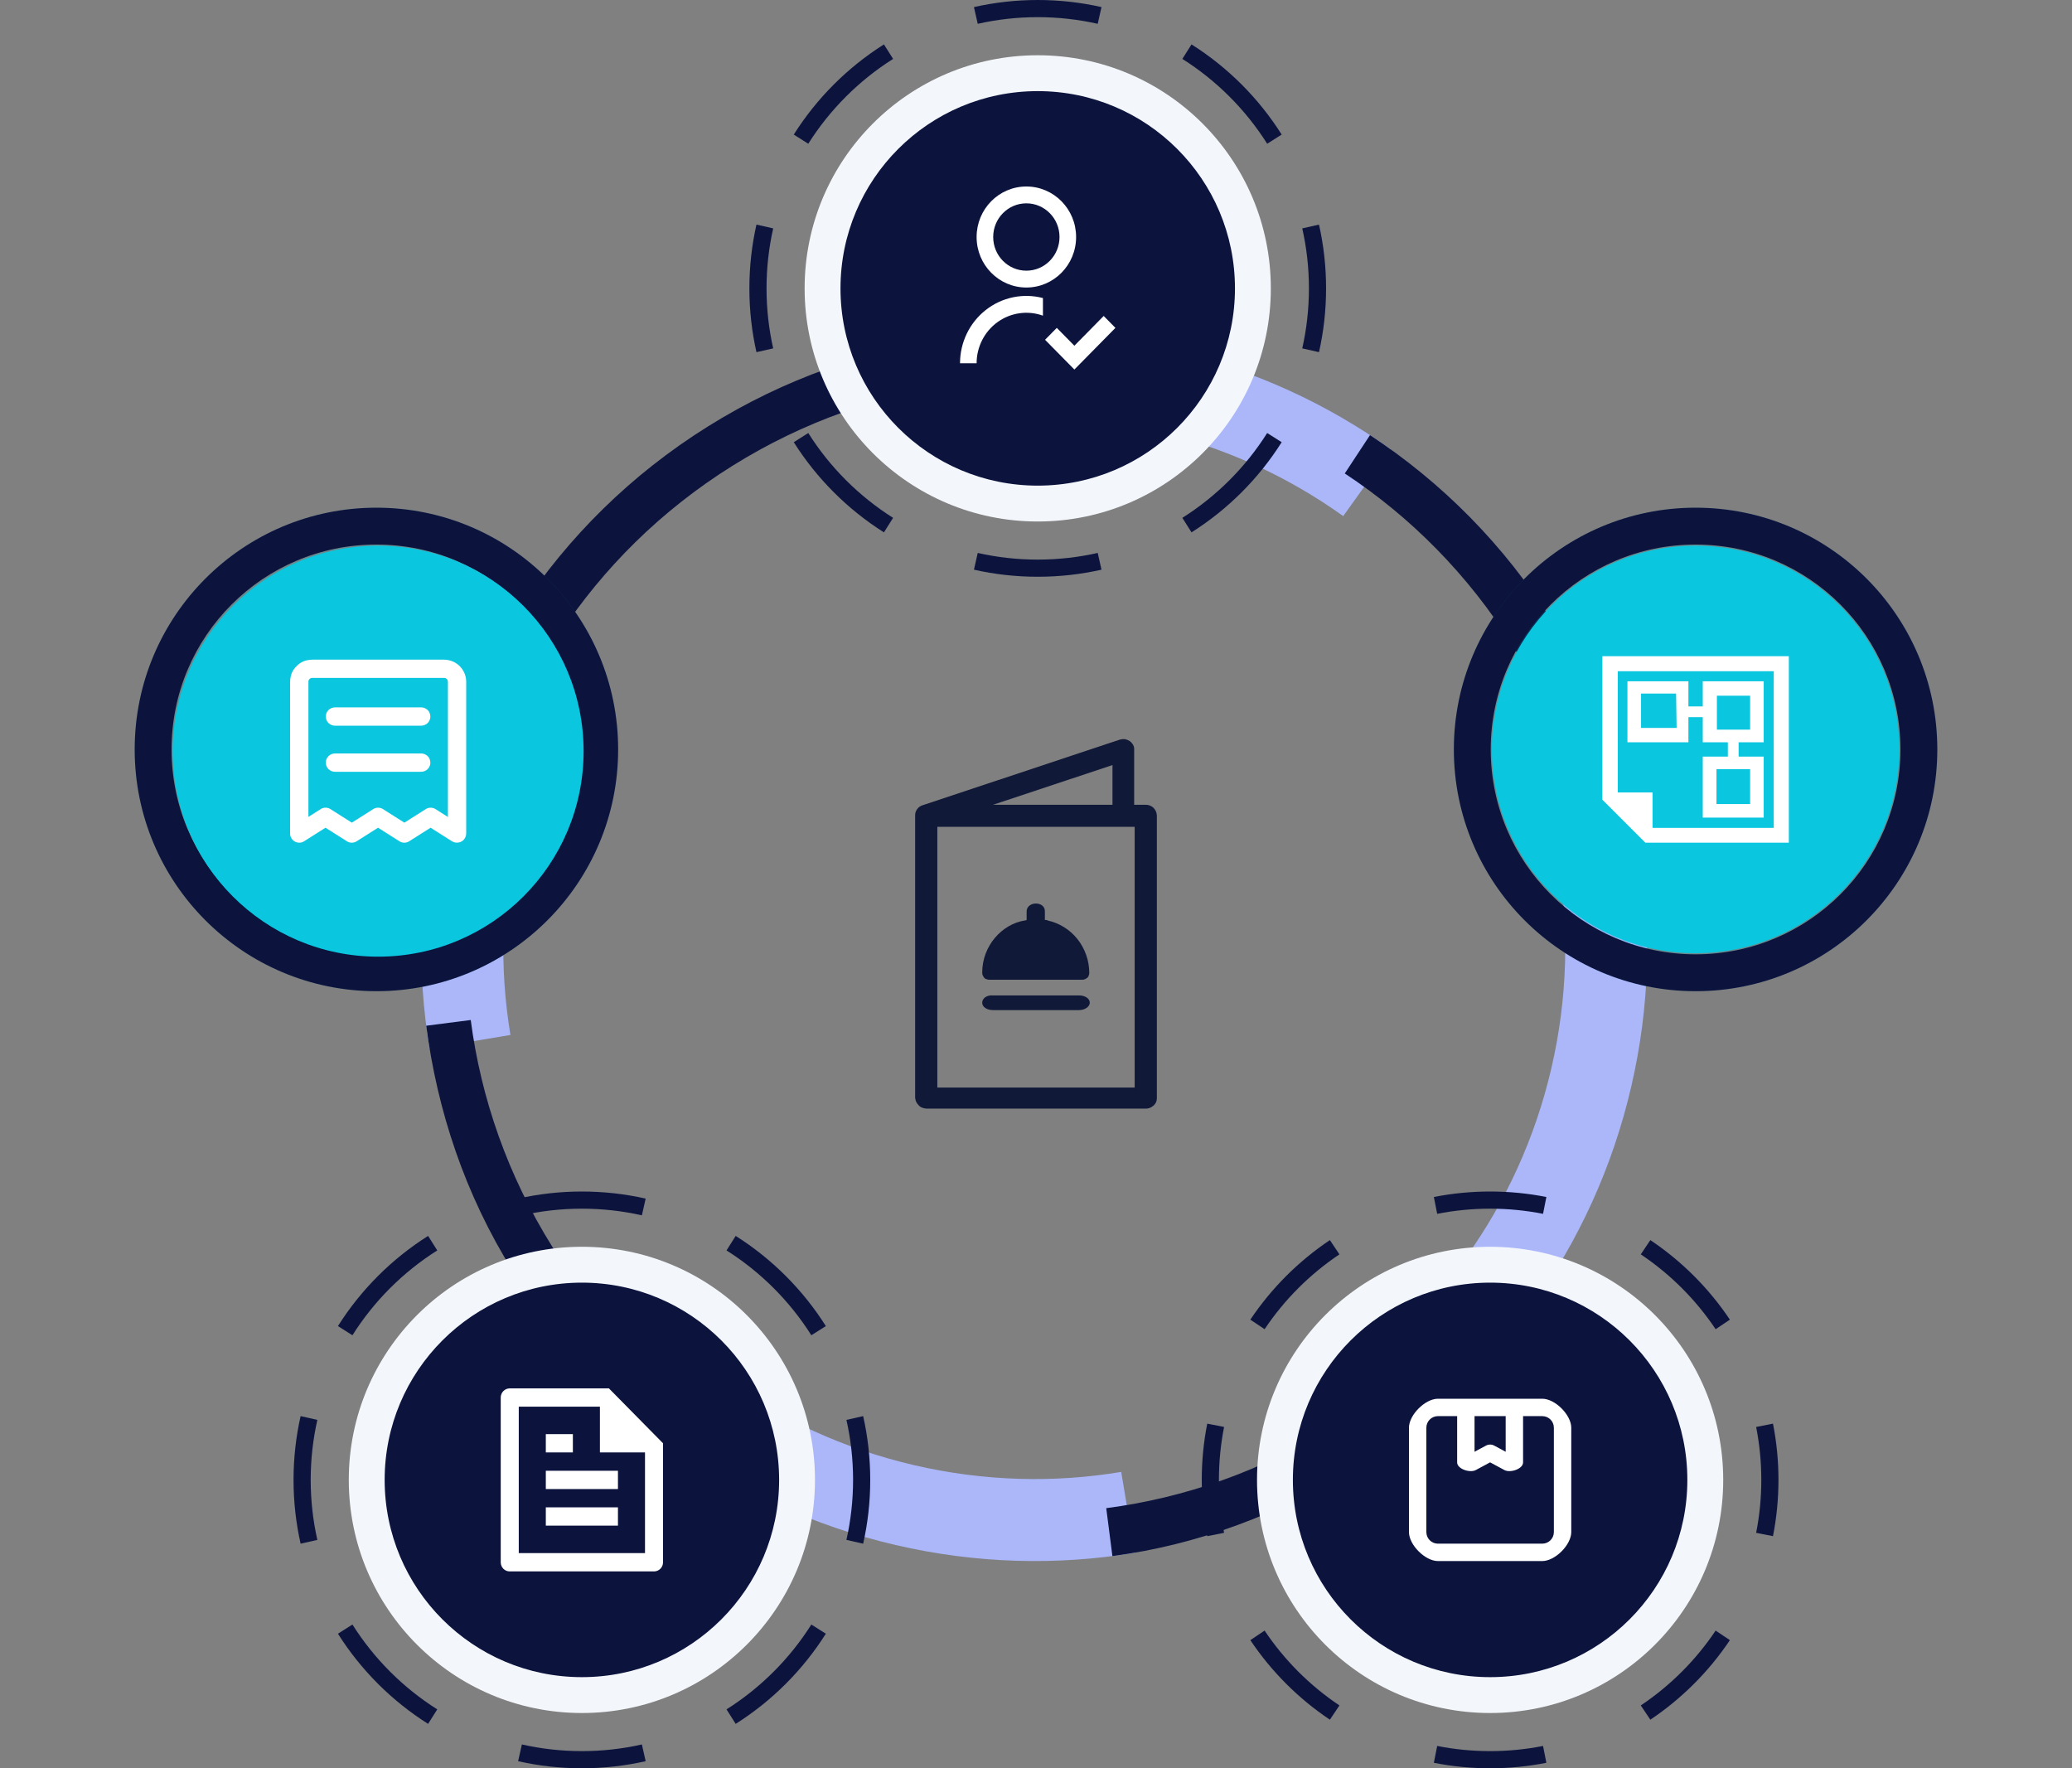
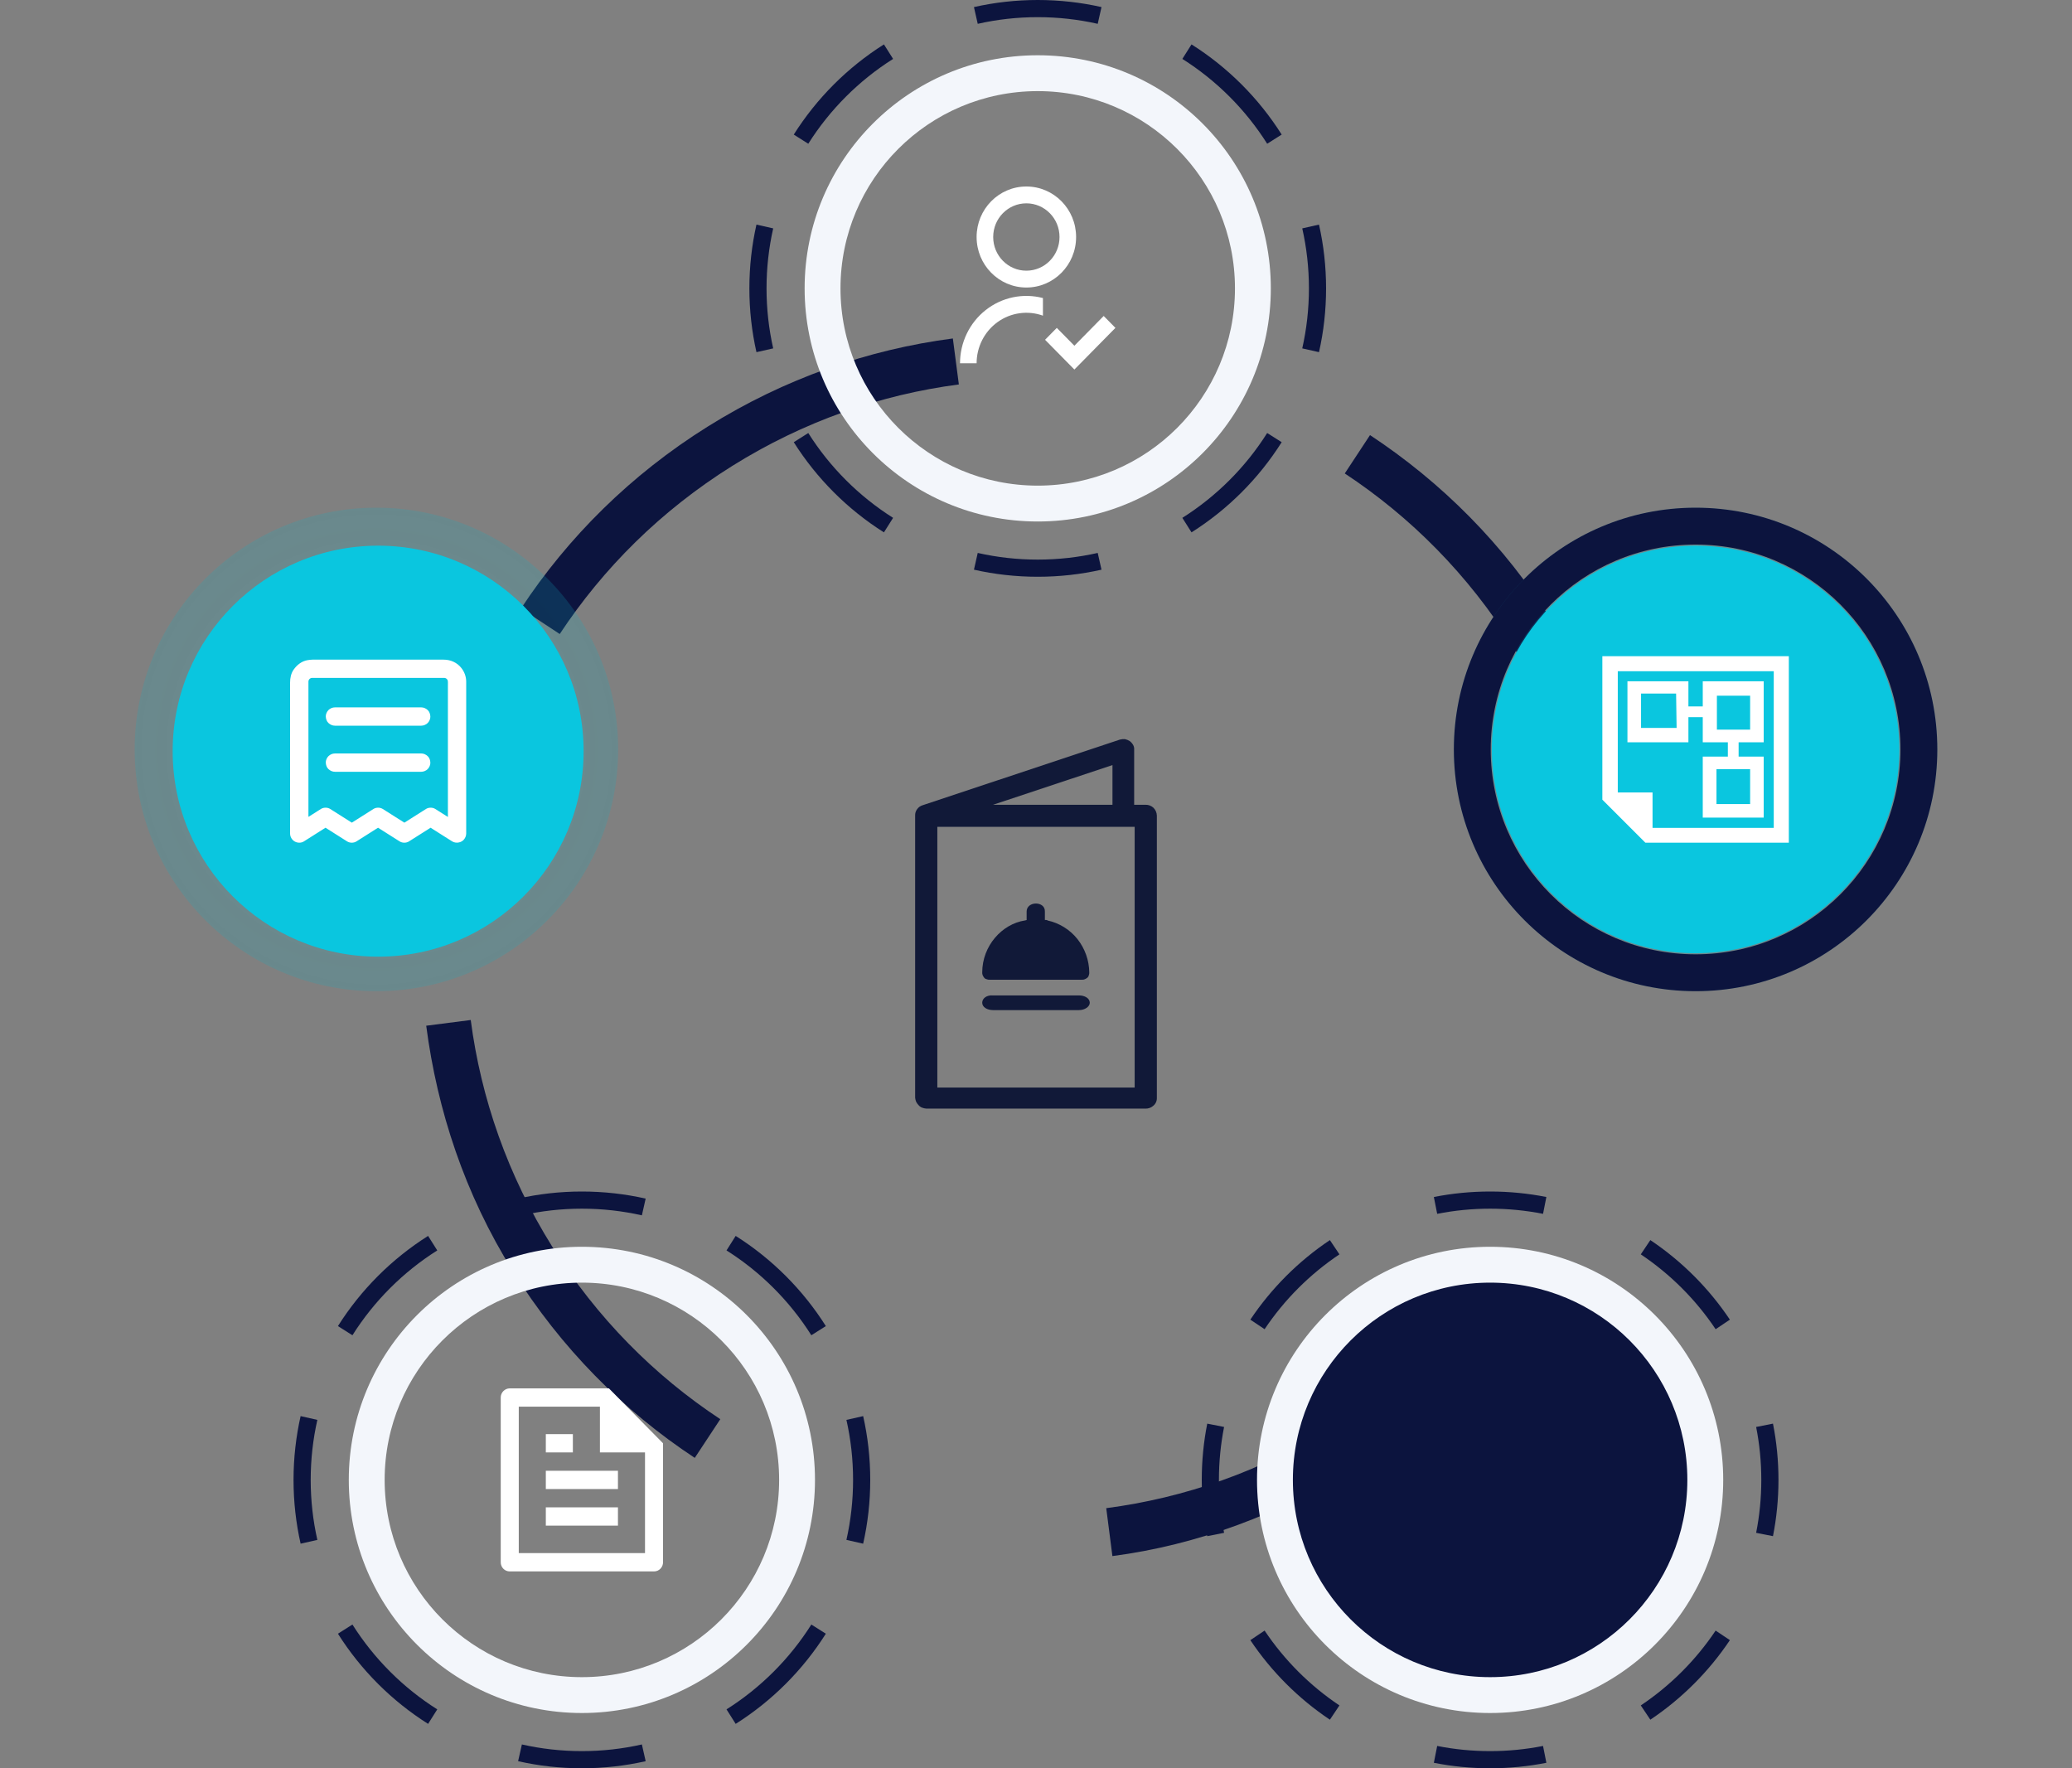
<svg xmlns="http://www.w3.org/2000/svg" width="600" height="512" viewBox="0 0 600 512" fill="none">
  <rect x="0" y="0" width="600" height="512" fill="#808080" stroke="none" />
  <g id="eRestaurant-anim">
    <g id="Group 7655">
-       <path id="Ellipse 103 (Stroke)" fill-rule="evenodd" clip-rule="evenodd" d="M388.962 149.433C373.007 138.011 354.586 129.473 334.283 124.757C313.979 120.041 293.681 119.586 274.325 122.806L270.429 99.391C292.809 95.668 316.257 96.202 339.653 101.636C363.049 107.07 384.332 116.925 402.78 130.132L388.962 149.433ZM171.228 188.235L155.138 171.221C141.932 189.668 132.076 210.951 126.642 234.347C121.208 257.743 120.664 281.199 124.387 303.579L147.813 299.676C144.592 280.319 145.048 260.021 149.763 239.718C154.479 219.414 159.806 204.19 171.228 188.235ZM210.044 399.562C225.999 410.984 244.42 419.522 264.724 424.238C285.027 428.954 305.325 429.409 324.681 426.189L328.581 449.612C306.201 453.336 282.749 452.793 259.353 447.359C235.957 441.925 214.674 432.07 196.227 418.863L210.044 399.562ZM424.567 363.957L443.868 377.774C457.075 359.327 466.93 338.044 472.364 314.648C477.798 291.252 478.333 267.803 474.609 245.423L451.194 249.319C454.414 268.675 453.959 288.974 449.243 309.277C444.527 329.581 435.99 348.002 424.567 363.957Z" fill="#ABB7F9" />
-     </g>
+       </g>
    <path id="Ellipse 102 (Stroke)" fill-rule="evenodd" clip-rule="evenodd" d="M475 250.922L461.686 252.66C458.735 230.045 450.993 207.676 438.086 187.035C425.18 166.393 408.454 149.643 389.414 137.088L396.723 125.98C417.339 139.576 435.522 157.608 449.471 179.916C463.419 202.225 471.804 226.434 475 250.922ZM275.922 98L277.66 111.314C255.045 114.265 232.676 122.007 212.035 134.914C191.393 147.82 174.638 164.54 162.083 183.58L150.874 176.188C164.469 155.572 182.608 137.478 204.916 123.529C227.224 109.581 251.434 101.196 275.922 98ZM123.422 296.996C126.618 321.484 134.581 345.775 148.529 368.084C162.477 390.392 180.572 408.531 201.188 422.126L208.58 410.917C189.54 398.362 172.82 381.607 159.914 360.965C147.007 340.324 139.265 317.955 136.314 295.34L123.422 296.996ZM322.125 450.559L320.34 436.686C342.955 433.735 365.324 425.993 385.965 413.086C406.607 400.18 423.362 383.46 435.917 364.42L447.126 371.812C433.531 392.428 415.392 410.522 393.084 424.471C370.775 438.419 346.613 447.363 322.125 450.559Z" fill="#0C143E" />
    <path id="Vector" d="M331.712 233.019C332.556 232.996 333.377 233.301 333.997 233.87C334.611 234.472 334.969 235.285 334.997 236.14V317.877C335.016 318.306 334.935 318.733 334.762 319.126C334.588 319.52 334.327 319.869 333.997 320.147C333.377 320.716 332.556 321.021 331.712 320.999H268.288C267.847 320.972 267.413 320.876 267.003 320.715C266.616 320.562 266.273 320.318 266.003 320.004C265.718 319.708 265.478 319.373 265.288 319.01C265.143 318.646 265.047 318.264 265.003 317.875V236.143C264.972 235.481 265.174 234.828 265.575 234.298C265.957 233.757 266.51 233.357 267.146 233.163L324.287 214.148C324.753 214.031 325.233 213.983 325.713 214.005C326.22 214.108 326.703 214.3 327.14 214.573C327.546 214.882 327.885 215.268 328.139 215.708C328.37 216.145 328.469 216.638 328.424 217.129V233.023L331.712 233.019ZM287.572 233.019H322.145V221.525L287.572 233.019ZM328.571 239.404H271.43V314.896H328.571V239.404ZM297.287 263.952V266.364C297.287 266.364 297.572 266.364 296.858 266.506C290.145 267.5 284.43 273.885 284.43 281.548C284.408 281.839 284.457 282.131 284.573 282.399C284.683 282.653 284.828 282.892 285.002 283.109C285.182 283.33 285.435 283.48 285.716 283.534C285.986 283.649 286.28 283.698 286.573 283.676H313.286C313.579 283.698 313.873 283.65 314.143 283.535C314.399 283.425 314.639 283.282 314.856 283.109C315.079 282.93 315.231 282.679 315.285 282.399C315.401 282.131 315.45 281.839 315.427 281.548C315.381 278.047 314.177 274.657 312 271.899C309.813 269.155 306.733 267.249 303.285 266.507C303.427 266.507 303.285 266.365 302.571 266.365V263.953C302.711 260.832 297.284 260.832 297.284 263.953L297.287 263.952ZM284.429 290.346C284.429 291.623 285.856 292.474 287.572 292.474H312.428C314.143 292.474 315.572 291.481 315.572 290.346C315.572 289.069 314.145 288.218 312.428 288.218H287.572C285.712 288.072 284.426 289.073 284.426 290.346H284.429Z" fill="#111938" />
    <g id="Rotate 2">
      <path id="Stroke rotate (Stroke)" fill-rule="evenodd" clip-rule="evenodd" d="M245.101 445.873C246.364 440.285 247.03 434.47 247.03 428.5C247.03 422.53 246.364 416.715 245.101 411.127L249.95 410.032C251.292 415.977 252 422.159 252 428.5C252 434.841 251.292 441.023 249.95 446.968L245.101 445.873ZM234.942 386.62L239.145 383.966C232.496 373.44 223.56 364.504 213.034 357.855L210.38 362.058C220.282 368.312 228.688 376.718 234.942 386.62ZM185.873 351.899L186.968 347.05C181.023 345.708 174.841 345 168.5 345C162.159 345 155.977 345.708 150.032 347.05L151.127 351.899C156.715 350.636 162.53 349.97 168.5 349.97C174.47 349.97 180.285 350.636 185.873 351.899ZM126.62 362.058L123.966 357.855C113.44 364.504 104.504 373.44 97.856 383.966L102.058 386.62C108.312 376.718 116.718 368.312 126.62 362.058ZM91.898 411.127C90.636 416.715 89.97 422.53 89.97 428.5C89.97 434.47 90.636 440.285 91.898 445.873L87.05 446.968C85.708 441.023 85 434.841 85 428.5C85 422.159 85.708 415.977 87.05 410.032L91.898 411.127ZM102.058 470.38L97.856 473.034C104.504 483.56 113.44 492.496 123.966 499.145L126.62 494.942C116.718 488.688 108.312 480.282 102.058 470.38ZM151.127 505.101L150.032 509.95C155.977 511.292 162.159 512 168.5 512C174.841 512 181.023 511.292 186.968 509.95L185.873 505.101C180.285 506.364 174.47 507.03 168.5 507.03C162.53 507.03 156.715 506.364 151.127 505.101ZM210.38 494.942L213.034 499.145C223.56 492.496 232.496 483.56 239.145 473.034L234.942 470.38C228.688 480.282 220.282 488.688 210.38 494.942Z" fill="#0C143E">
        <animateTransform attributeName="transform" attributeType="XML" type="rotate" from="0 168 428" to="360 168 428" dur="16s" repeatCount="indefinite" />
      </path>
-       <path id="Ellipse  base" d="M226 428.5C226 460.256 200.256 486 168.5 486C136.744 486 111 460.256 111 428.5C111 396.744 136.744 371 168.5 371C200.256 371 226 396.744 226 428.5Z" fill="#0C143E" />
      <path id="Ellipse  base (Stroke)" fill-rule="evenodd" clip-rule="evenodd" d="M236 428.5C236 465.779 205.779 496 168.5 496C131.221 496 101 465.779 101 428.5C101 391.221 131.221 361 168.5 361C205.779 361 236 391.221 236 428.5ZM168.5 485.615C200.044 485.615 225.615 460.044 225.615 428.5C225.615 396.956 200.044 371.385 168.5 371.385C136.956 371.385 111.385 396.956 111.385 428.5C111.385 460.044 136.956 485.615 168.5 485.615Z" fill="#F3F6FB" />
      <path id="Vector_2" d="M192 417.9V452.331C192.002 452.679 191.937 453.025 191.808 453.347C191.679 453.669 191.489 453.963 191.248 454.211C191.007 454.459 190.721 454.656 190.405 454.791C190.089 454.927 189.75 454.998 189.407 455H147.593C146.906 455 146.247 454.723 145.76 454.23C145.274 453.737 145.001 453.069 145 452.371V404.629C145 403.206 146.172 402 147.616 402H176.325L192 417.9ZM186.778 420.55H173.722V407.3H150.222V449.7H186.778V420.55ZM158.056 415.25H165.889V420.55H158.056V415.25ZM158.056 425.85H178.944V431.15H158.056V425.85ZM158.056 436.45H178.944V441.75H158.056V436.45Z" fill="white" />
    </g>
    <g id="Rotate 3">
      <path id="stroke-rotate (Stroke)" fill-rule="evenodd" clip-rule="evenodd" d="M508.535 443.826C509.516 438.869 510.03 433.745 510.03 428.5C510.03 423.256 509.516 418.131 508.535 413.174L513.411 412.21C514.454 417.482 515 422.93 515 428.5C515 434.07 514.454 439.518 513.411 444.791L508.535 443.826ZM496.803 384.868L500.933 382.103C494.838 372.999 487.001 365.162 477.897 359.067L475.132 363.197C483.696 368.931 491.069 376.304 496.803 384.868ZM446.826 351.465L447.791 346.589C442.518 345.546 437.07 345 431.5 345C425.93 345 420.482 345.546 415.209 346.589L416.174 351.465C421.131 350.484 426.255 349.97 431.5 349.97C436.745 349.97 441.869 350.484 446.826 351.465ZM387.868 363.197L385.103 359.067C375.999 365.162 368.162 372.999 362.067 382.103L366.197 384.868C371.931 376.304 379.304 368.931 387.868 363.197ZM354.465 413.174C353.484 418.131 352.97 423.256 352.97 428.5C352.97 433.745 353.484 438.869 354.465 443.826L349.589 444.791C348.546 439.518 348 434.07 348 428.5C348 422.93 348.546 417.482 349.589 412.21L354.465 413.174ZM366.197 472.133L362.067 474.898C368.162 484.001 375.999 491.838 385.103 497.933L387.868 493.803C379.304 488.07 371.931 480.696 366.197 472.133ZM416.174 505.535L415.209 510.411C420.482 511.454 425.93 512 431.5 512C437.07 512 442.518 511.454 447.791 510.411L446.826 505.535C441.869 506.516 436.745 507.03 431.5 507.03C426.255 507.03 421.131 506.516 416.174 505.535ZM475.132 493.803L477.897 497.933C487.001 491.838 494.838 484.001 500.933 474.898L496.803 472.133C491.069 480.696 483.696 488.07 475.132 493.803Z" fill="#0C143E">
        <animateTransform attributeName="transform" attributeType="XML" type="rotate" from="0 431 428" to="360 431 428" dur="16s" repeatCount="indefinite" />
      </path>
      <path id="Ellipse  base_2" d="M489 428.5C489 460.256 463.256 486 431.5 486C399.744 486 374 460.256 374 428.5C374 396.744 399.744 371 431.5 371C463.256 371 489 396.744 489 428.5Z" fill="#0C143E" />
-       <path id="Union" fill-rule="evenodd" clip-rule="evenodd" d="M446.607 405H416.393C412.685 405 408 409.685 408 413.393V443.607C408 447.315 412.685 452 416.393 452H446.607C450.315 452 455 447.315 455 443.607V413.393C455 409.685 450.315 405 446.607 405ZM413.036 413.393C413.036 411.539 414.539 410.036 416.393 410.036H421.953V423.438C421.953 425.342 425.665 426.557 427.342 425.655L431.498 423.42L435.655 425.655C437.332 426.557 441.044 425.342 441.044 423.438V410.036H446.607C448.461 410.036 449.964 411.539 449.964 413.393V443.607C449.964 445.461 448.461 446.964 446.607 446.964H416.393C414.539 446.964 413.036 445.461 413.036 443.607V413.393ZM436.008 410.036H426.989V420.355L430.306 418.571C431.05 418.171 431.946 418.171 432.691 418.571L436.008 420.355V410.036Z" fill="white" />
      <path id="Ellipse  base (Stroke)_2" fill-rule="evenodd" clip-rule="evenodd" d="M499 428.5C499 465.779 468.779 496 431.5 496C394.221 496 364 465.779 364 428.5C364 391.221 394.221 361 431.5 361C468.779 361 499 391.221 499 428.5ZM431.5 485.615C463.044 485.615 488.615 460.044 488.615 428.5C488.615 396.956 463.044 371.385 431.5 371.385C399.956 371.385 374.385 396.956 374.385 428.5C374.385 460.044 399.956 485.615 431.5 485.615Z" fill="#F3F6FB" />
    </g>
    <g id="Rotate 1">
      <path id="stroke-rotate (Stroke)_2" fill-rule="evenodd" clip-rule="evenodd" d="M377.101 100.873C378.364 95.285 379.03 89.47 379.03 83.5C379.03 77.53 378.364 71.715 377.101 66.127L381.95 65.032C383.292 70.977 384 77.159 384 83.5C384 89.841 383.292 96.023 381.95 101.968L377.101 100.873ZM366.942 41.62L371.145 38.966C364.496 28.44 355.56 19.504 345.034 12.855L342.38 17.058C352.282 23.312 360.688 31.718 366.942 41.62ZM317.873 6.899L318.968 2.05C313.023 0.708 306.841 0 300.5 0C294.159 0 287.977 0.708 282.032 2.05L283.127 6.899C288.715 5.636 294.53 4.97 300.5 4.97C306.47 4.97 312.285 5.636 317.873 6.899ZM258.62 17.058L255.966 12.855C245.44 19.504 236.504 28.44 229.855 38.966L234.058 41.62C240.312 31.718 248.718 23.312 258.62 17.058ZM223.899 66.127C222.636 71.715 221.97 77.53 221.97 83.5C221.97 89.47 222.636 95.285 223.899 100.873L219.05 101.968C217.708 96.023 217 89.841 217 83.5C217 77.159 217.708 70.977 219.05 65.032L223.899 66.127ZM234.058 125.38L229.855 128.034C236.504 138.56 245.44 147.496 255.966 154.145L258.62 149.942C248.718 143.688 240.312 135.282 234.058 125.38ZM283.127 160.101L282.032 164.95C287.977 166.292 294.159 167 300.5 167C306.841 167 313.023 166.292 318.968 164.95L317.873 160.101C312.285 161.364 306.47 162.03 300.5 162.03C294.53 162.03 288.715 161.364 283.127 160.101ZM342.38 149.942L345.034 154.145C355.56 147.496 364.496 138.56 371.145 128.034L366.942 125.38C360.688 135.282 352.282 143.688 342.38 149.942Z" fill="#0C143E">
        <animateTransform attributeName="transform" attributeType="XML" type="rotate" from="0 300 82" to="360 300 82" dur="16s" repeatCount="indefinite" />
      </path>
-       <path id="Ellipse base" d="M358 83.5C358 115.256 332.256 141 300.5 141C268.744 141 243 115.256 243 83.5C243 51.744 268.744 26 300.5 26C332.256 26 358 51.744 358 83.5Z" fill="#0C143E" />
      <path id="Ellipse base (Stroke)" fill-rule="evenodd" clip-rule="evenodd" d="M368 83.5C368 120.779 337.779 151 300.5 151C263.221 151 233 120.779 233 83.5C233 46.221 263.221 16 300.5 16C337.779 16 368 46.221 368 83.5ZM300.5 140.615C332.044 140.615 357.615 115.044 357.615 83.5C357.615 51.956 332.044 26.385 300.5 26.385C268.956 26.385 243.385 51.956 243.385 83.5C243.385 115.044 268.956 140.615 300.5 140.615Z" fill="#F3F6FB" />
      <path id="Vector_3" d="M302.009 86.303V91.397C299.836 90.617 297.51 90.378 295.227 90.7C292.944 91.021 290.771 91.894 288.889 93.245C287.007 94.597 285.472 96.386 284.413 98.465C283.354 100.543 282.801 102.849 282.802 105.189L278 105.186C277.999 102.21 278.67 99.273 279.96 96.6C281.25 93.927 283.126 91.59 285.443 89.766C287.761 87.943 290.459 86.683 293.33 86.082C296.201 85.482 299.17 85.556 302.009 86.3V86.303ZM297.207 83.251C289.248 83.251 282.802 76.706 282.802 68.625C282.802 60.545 289.248 54 297.207 54C305.166 54 311.613 60.545 311.613 68.625C311.613 76.706 305.166 83.251 297.207 83.251ZM297.207 78.376C302.513 78.376 306.811 74.012 306.811 68.625C306.811 63.238 302.513 58.875 297.207 58.875C291.901 58.875 287.604 63.238 287.604 68.625C287.604 74.012 291.901 78.376 297.207 78.376ZM311.116 100.104L319.603 91.487L323 94.934L311.116 107L302.626 98.381L306.023 94.934L311.113 100.104H311.116Z" fill="white" />
    </g>
    <g id="Pulse 2">
      <circle id="pulse-elipse" cx="491" cy="217" r="70" fill="url(#paint0_radial_385_20)" fill-opacity="0.5">
        <animate attributeType="XML" attributeName="r" values="70; 110; 110; 70" dur="4s" keyTimes="0;0.5;1;1" calcMode="spline" keySplines="0.3 0.3 0 1; 0 0 0 0; 0.3 0.3 0 1" repeatCount="indefinite" />
        <animate attributeType="XML" attributeName="opacity" values="1; 0; 0; 0" dur="4s" keyTimes="0;0.375;1;1" calcMode="spline" keySplines="0.5 0 0.5 1; 0 0 0 0;0.5 0 0.5 1" repeatCount="indefinite" />
      </circle>
      <path id="Base elipse" d="M550 217C550 249.585 523.585 276 491 276C458.415 276 432 249.585 432 217C432 184.415 458.415 158 491 158C523.585 158 550 184.415 550 217Z" fill="#0AC6DF" />
      <path id="Vector_4" d="M464 190V231.538L476.462 244H518V190H464ZM513.635 239.713H478.537V229.461H468.471V194.354H513.635V239.713ZM488.922 214.922V207.653H493.076V214.922H500.344V219.076H493.076V236.729H510.729V219.076H503.461V214.922H510.729V197.268H493.076V204.537H488.922V197.268H471.268V214.922H488.922ZM506.794 232.821H497.049V222.71H506.794V232.821ZM497.17 201.443H506.794V211.264H497.17V201.443ZM475.208 200.823H485.358L485.505 210.767H475.208V200.823Z" fill="white" />
      <path id="Base elipse (Stroke)" fill-rule="evenodd" clip-rule="evenodd" d="M561 217C561 255.66 529.66 287 491 287C452.34 287 421 255.66 421 217C421 178.34 452.34 147 491 147C529.66 147 561 178.34 561 217ZM491 276.322C523.763 276.322 550.322 249.763 550.322 217C550.322 184.237 523.763 157.678 491 157.678C458.237 157.678 431.678 184.237 431.678 217C431.678 249.763 458.237 276.322 491 276.322Z" fill="#0C143E" />
    </g>
    <g id="Pulse 1">
      <circle id="pulse-elipse_2" cx="109" cy="217" r="70" fill="url(#paint1_radial_385_20)" fill-opacity="0.5">
        <animate attributeType="XML" attributeName="r" values="70; 110; 110; 70" dur="4s" keyTimes="0;0.5;1;1" calcMode="spline" keySplines="0.3 0.3 0 1; 0 0 0 0; 0.3 0.3 0 1" repeatCount="indefinite" />
        <animate attributeType="XML" attributeName="opacity" values="1; 0; 0; 0" dur="4s" keyTimes="0;0.375;1;1" calcMode="spline" keySplines="0.5 0 0.5 1; 0 0 0 0;0.5 0 0.5 1" repeatCount="indefinite" />
      </circle>
-       <path id="Base elipse (Stroke)_2" fill-rule="evenodd" clip-rule="evenodd" d="M179 217C179 255.66 147.66 287 109 287C70.34 287 39 255.66 39 217C39 178.34 70.34 147 109 147C147.66 147 179 178.34 179 217ZM109 276.322C141.763 276.322 168.322 249.763 168.322 217C168.322 184.237 141.763 157.678 109 157.678C76.237 157.678 49.678 184.237 49.678 217C49.678 249.763 76.237 276.322 109 276.322Z" fill="#0C143E" />
      <path id="Base elipse_2" d="M169 217.5C169 250.361 142.361 277 109.5 277C76.639 277 50 250.361 50 217.5C50 184.639 76.639 158 109.5 158C142.361 158 169 184.639 169 217.5Z" fill="#0AC6DF" />
      <g id="Vector_5">
        <path d="M133.649 239.046C131.424 237.64 129.204 236.229 126.979 234.824C126.667 234.627 126.354 234.426 126.042 234.23C125.268 233.742 124.14 233.742 123.366 234.23C121.141 235.635 118.922 237.046 116.697 238.452C116.384 238.648 116.072 238.85 115.759 239.046H118.434C116.209 237.64 113.99 236.229 111.765 234.824C111.452 234.627 111.14 234.426 110.827 234.23C110.054 233.742 108.925 233.742 108.152 234.23C105.927 235.635 103.707 237.046 101.482 238.452C101.17 238.648 100.857 238.85 100.544 239.046H103.22C100.995 237.64 98.775 236.229 96.55 234.824C96.237 234.627 95.925 234.426 95.612 234.23C94.839 233.742 93.71 233.742 92.937 234.23C90.712 235.635 88.492 237.046 86.267 238.452C85.955 238.648 85.642 238.85 85.33 239.046C86.659 239.81 87.989 240.573 89.314 241.337V197.402C89.314 197.217 89.324 197.031 89.351 196.845C89.319 197.079 89.287 197.317 89.255 197.551C89.303 197.222 89.393 196.904 89.52 196.601C89.43 196.813 89.34 197.026 89.255 197.232C89.388 196.935 89.552 196.66 89.748 196.4C89.61 196.58 89.472 196.755 89.335 196.935C89.52 196.702 89.732 196.49 89.965 196.304C89.785 196.442 89.61 196.58 89.43 196.718C89.69 196.522 89.96 196.357 90.262 196.225C90.05 196.315 89.838 196.405 89.631 196.49C89.939 196.363 90.251 196.272 90.58 196.225C90.347 196.257 90.108 196.288 89.875 196.32C90.347 196.262 90.829 196.283 91.3 196.283H128.595C128.775 196.283 128.961 196.294 129.141 196.32C128.908 196.288 128.669 196.257 128.436 196.225C128.765 196.272 129.083 196.363 129.385 196.49C129.173 196.4 128.961 196.31 128.754 196.225C129.051 196.357 129.326 196.522 129.586 196.718C129.406 196.58 129.231 196.442 129.051 196.304C129.284 196.49 129.496 196.702 129.681 196.935C129.543 196.755 129.406 196.58 129.268 196.4C129.464 196.66 129.628 196.93 129.761 197.232C129.671 197.02 129.581 196.808 129.496 196.601C129.623 196.909 129.713 197.222 129.761 197.551C129.729 197.317 129.697 197.079 129.665 196.845C129.729 197.36 129.702 197.896 129.702 198.415V239.529C129.702 240.107 129.697 240.685 129.702 241.263V241.337C129.702 242.016 129.999 242.732 130.476 243.215C130.937 243.676 131.689 244.021 132.351 243.989C133.035 243.958 133.744 243.735 134.227 243.215C134.703 242.695 135 242.059 135 241.337V197.37C134.989 195.933 134.513 194.596 133.639 193.466C132.399 191.859 130.508 191 128.489 191H90.516C90.045 191 89.573 191.064 89.107 191.138C87.391 191.408 85.981 192.528 85.028 193.891C84.27 194.978 84 196.325 84 197.636V241.343C84 242.276 84.509 243.162 85.314 243.634C86.108 244.101 87.195 244.138 87.989 243.634C90.214 242.228 92.434 240.817 94.659 239.412C94.971 239.216 95.284 239.014 95.596 238.818H92.921C95.146 240.223 97.366 241.634 99.591 243.04C99.903 243.236 100.216 243.438 100.529 243.634C101.302 244.122 102.43 244.122 103.204 243.634C105.429 242.228 107.648 240.817 109.873 239.412C110.186 239.216 110.499 239.014 110.811 238.818H108.136C110.361 240.223 112.581 241.634 114.806 243.04C115.118 243.236 115.431 243.438 115.743 243.634C116.517 244.122 117.645 244.122 118.419 243.634C120.644 242.228 122.863 240.817 125.088 239.412C125.401 239.216 125.713 239.014 126.026 238.818H123.351C125.576 240.223 127.795 241.634 130.02 243.04C130.333 243.236 130.645 243.438 130.958 243.634C131.525 243.995 132.356 244.08 132.998 243.899C133.612 243.729 134.28 243.252 134.581 242.679C135.291 241.369 134.905 239.841 133.649 239.046Z" fill="white" />
        <path d="M96.99 210.122H118.906C119.912 210.122 120.924 210.132 121.931 210.122H121.973C122.651 210.122 123.366 209.825 123.849 209.347C124.309 208.886 124.654 208.133 124.622 207.47C124.59 206.785 124.368 206.075 123.849 205.592C123.329 205.115 122.694 204.818 121.973 204.818H100.057C99.05 204.818 98.039 204.807 97.032 204.818H96.99C96.312 204.818 95.597 205.115 95.114 205.592C94.653 206.053 94.309 206.807 94.341 207.47C94.373 208.154 94.595 208.865 95.114 209.347C95.634 209.819 96.269 210.122 96.99 210.122ZM121.973 218.163H100.057C99.05 218.163 98.039 218.152 97.032 218.163H96.99C96.312 218.163 95.597 218.46 95.114 218.937C94.653 219.399 94.309 220.152 94.341 220.815C94.373 221.499 94.595 222.21 95.114 222.693C95.634 223.17 96.269 223.467 96.99 223.467H118.906C119.912 223.467 120.924 223.478 121.931 223.467H121.973C122.651 223.467 123.366 223.17 123.849 222.693C124.309 222.231 124.654 221.478 124.622 220.815C124.59 220.131 124.368 219.42 123.849 218.937C123.329 218.46 122.694 218.163 121.973 218.163Z" fill="white" />
      </g>
    </g>
  </g>
  <defs>
    <radialGradient id="paint0_radial_385_20" cx="0" cy="0" r="1" gradientUnits="userSpaceOnUse" gradientTransform="translate(491 217) rotate(90) scale(70)">
      <stop stop-color="#16B3C8" stop-opacity="0.25" />
      <stop offset="1" stop-color="#10ADC1" stop-opacity="0.4" />
    </radialGradient>
    <radialGradient id="paint1_radial_385_20" cx="0" cy="0" r="1" gradientUnits="userSpaceOnUse" gradientTransform="translate(109 217) rotate(90) scale(70)">
      <stop stop-color="#16B3C8" stop-opacity="0.25" />
      <stop offset="1" stop-color="#10ADC1" stop-opacity="0.4" />
    </radialGradient>
  </defs>
</svg>